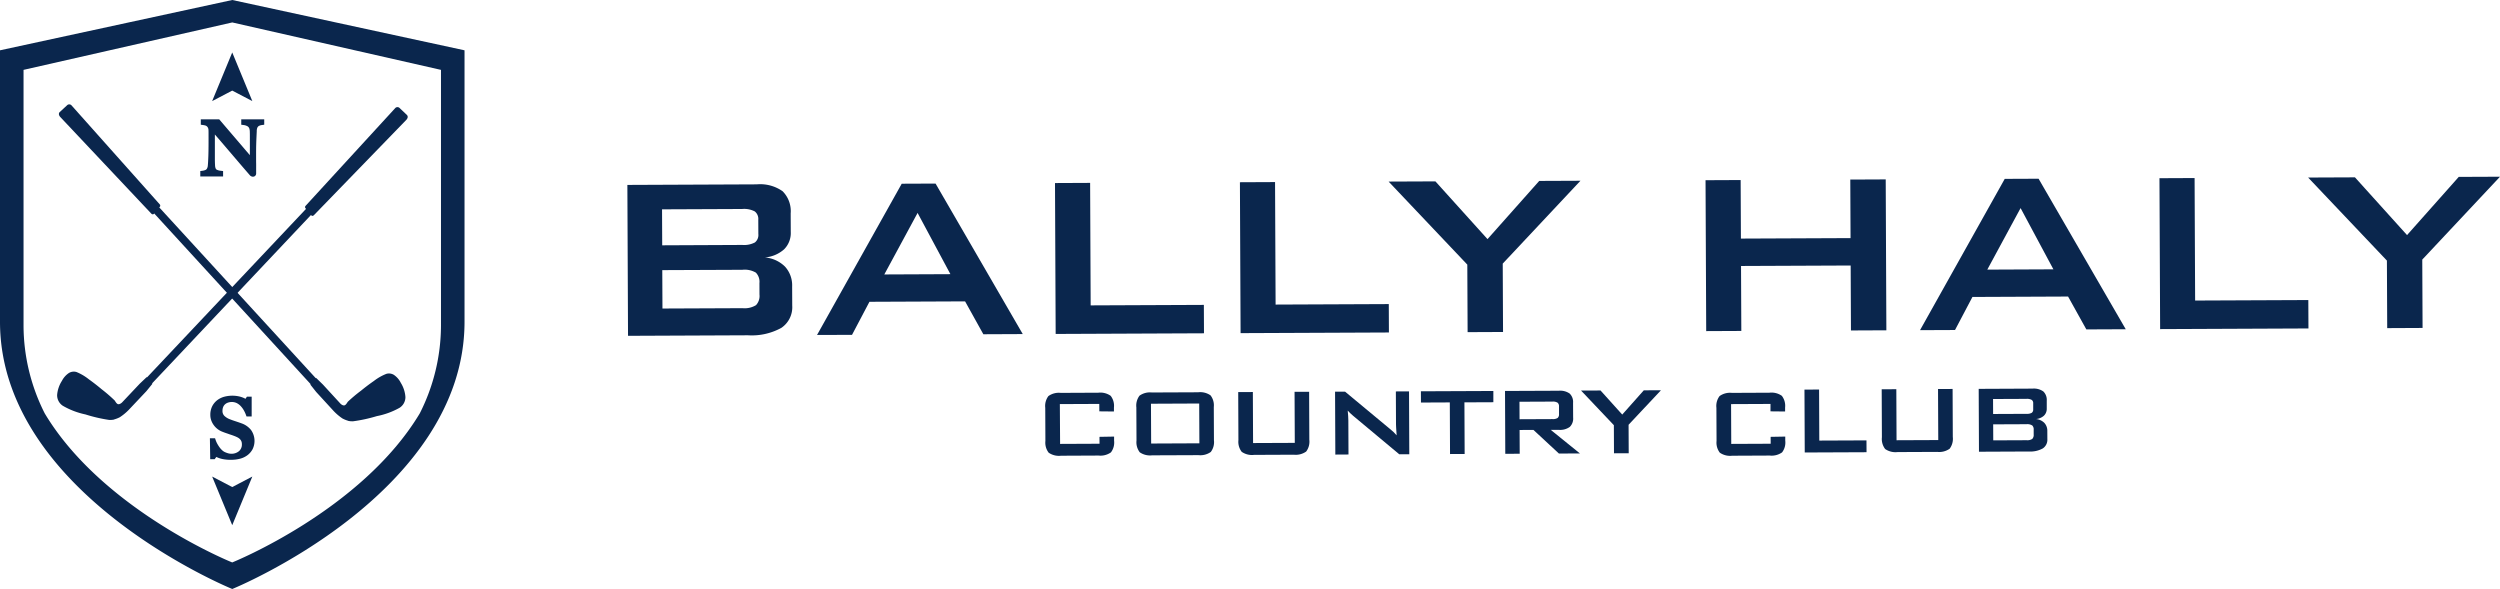
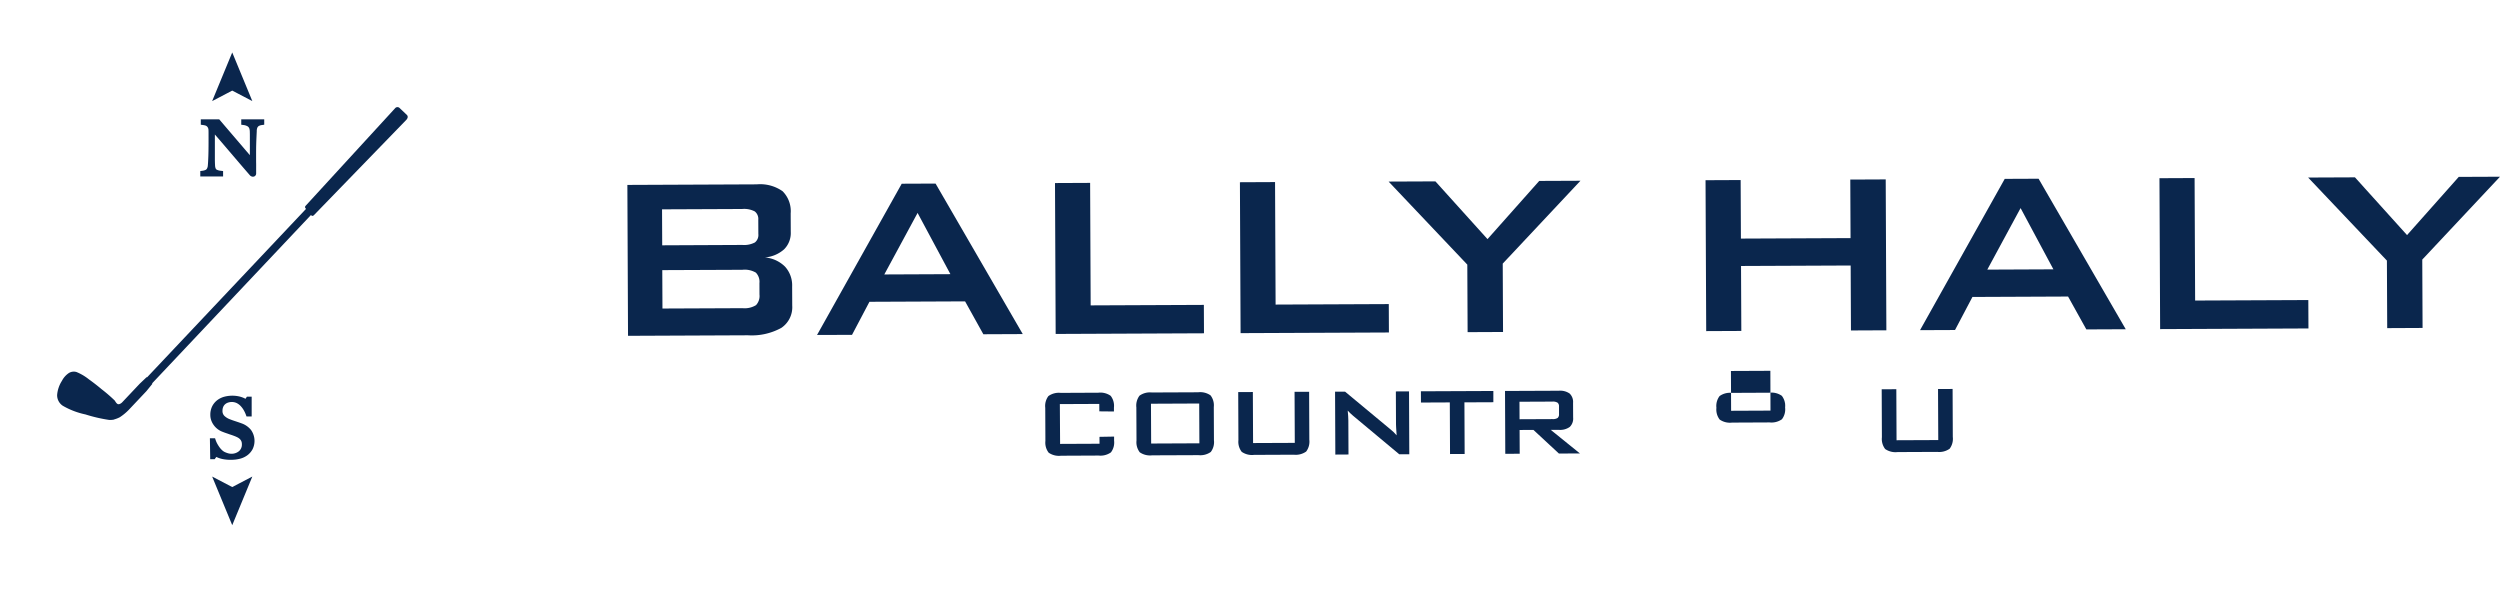
<svg xmlns="http://www.w3.org/2000/svg" id="Group_2685" data-name="Group 2685" width="410.59" height="96.734" viewBox="0 0 410.59 96.734">
  <defs>
    <clipPath id="clip-path">
      <rect id="Rectangle_174" data-name="Rectangle 174" width="410.59" height="96.734" fill="#0a264d" />
    </clipPath>
  </defs>
  <g id="Group_228" data-name="Group 228" transform="translate(0 0)" clip-path="url(#clip-path)">
    <path id="Path_290" data-name="Path 290" d="M17.942,37.767a6.934,6.934,0,0,1-1.174-.086,4.63,4.63,0,0,1-.835-.208,3.9,3.9,0,0,1-.422-.181c-.057.067-.107.134-.155.2l-.124.169H14.5l-.052-3.441h.845l.093.282a3.866,3.866,0,0,0,.274.623,5.439,5.439,0,0,0,.372.587,3.085,3.085,0,0,0,.408.461,1.808,1.808,0,0,0,.382.282,3.541,3.541,0,0,0,.525.21,1.948,1.948,0,0,0,.585.1,1.894,1.894,0,0,0,1.305-.432A1.42,1.42,0,0,0,19.7,35.2a1.255,1.255,0,0,0-.084-.482,1.121,1.121,0,0,0-.236-.351A1.519,1.519,0,0,0,19,34.09a4.734,4.734,0,0,0-.544-.241c-.208-.079-.384-.143-.537-.193s-.315-.1-.453-.155l-.413-.141c-.148-.05-.329-.117-.539-.2a3.14,3.14,0,0,1-1.825-1.818,2.622,2.622,0,0,1-.172-.945,3.107,3.107,0,0,1,.3-1.408,2.952,2.952,0,0,1,.811-1,3.388,3.388,0,0,1,1.15-.577,5.225,5.225,0,0,1,2.424-.069,4.236,4.236,0,0,1,.761.241,3.005,3.005,0,0,1,.327.16c.043-.057.081-.115.119-.169l.122-.184h.778v3.257h-.845l-.1-.272a4.884,4.884,0,0,0-.377-.795,3.52,3.52,0,0,0-.518-.682,2.342,2.342,0,0,0-.64-.465,1.92,1.92,0,0,0-1.394-.069,1.373,1.373,0,0,0-.487.272,1.25,1.25,0,0,0-.315.441,1.607,1.607,0,0,0-.117.632,1.111,1.111,0,0,0,.3.828,2.62,2.62,0,0,0,.94.575c.179.072.336.129.484.181l.444.148c.143.045.289.1.439.146.177.062.339.119.508.181a3.489,3.489,0,0,1,1.565,1.086,3.093,3.093,0,0,1,.279,3.133,2.986,2.986,0,0,1-.823.99,3.451,3.451,0,0,1-1.231.6,5.785,5.785,0,0,1-1.489.184" transform="translate(20.025 37.754)" fill="#0a264d" />
    <path id="Path_291" data-name="Path 291" d="M22.435,17.64a.718.718,0,0,1-.506-.239c-.694-.8-1.31-1.515-1.866-2.167l-1.592-1.864q-.755-.884-1.479-1.73c-.262-.305-.535-.618-.811-.935v3.94c0,.4.007.752.029,1.071a1.522,1.522,0,0,0,.1.566.451.451,0,0,0,.224.227,2.012,2.012,0,0,0,.637.157l.36.045V17.6H13.785v-.89l.36-.048a1.915,1.915,0,0,0,.472-.122.522.522,0,0,0,.255-.215,1.209,1.209,0,0,0,.153-.558c.031-.317.052-.7.069-1.141.017-.341.029-.74.036-1.2s.012-.957.012-1.487V10.493c0-.157,0-.346-.012-.57a.924.924,0,0,0-.11-.37.732.732,0,0,0-.191-.22.759.759,0,0,0-.253-.115,2.526,2.526,0,0,0-.351-.069L13.869,9.1v-.89h3.019l5.04,5.892V11.171c0-.315,0-.613-.01-.9a1.789,1.789,0,0,0-.081-.549.693.693,0,0,0-.272-.351,1.685,1.685,0,0,0-.7-.222L20.512,9.1V8.212h3.775V9.1l-.356.05a1.436,1.436,0,0,0-.549.167.672.672,0,0,0-.246.322,1.487,1.487,0,0,0-.076.52l-.048,1.028c-.017.341-.031.74-.043,1.2s-.017.954-.017,1.482v.761c0,.277,0,.558.007.847s0,.58,0,.869v.773a.514.514,0,0,1-.53.518m.1-.8Z" transform="translate(19.109 11.383)" fill="#0a264d" />
    <path id="Path_292" data-name="Path 292" d="M62.984,37.477a10.072,10.072,0,0,0,5.481-1.217,4.092,4.092,0,0,0,1.79-3.668l-.014-3.164A4.55,4.55,0,0,0,69.067,26.2a5.291,5.291,0,0,0-3.3-1.508,5.389,5.389,0,0,0,3.157-1.339,3.78,3.78,0,0,0,1.09-2.854L70,17.469a4.624,4.624,0,0,0-1.329-3.651,6.385,6.385,0,0,0-4.25-1.129l-21.242.093.107,24.783Zm1.3-10.287a2.153,2.153,0,0,1,.585,1.72l.007,1.878a2.2,2.2,0,0,1-.568,1.737,3.564,3.564,0,0,1-2.212.5l-13.155.057-.029-6.307L62.07,26.72a3.617,3.617,0,0,1,2.217.47M64.1,17.132a1.568,1.568,0,0,1,.58,1.37l.01,2.343a1.558,1.558,0,0,1-.568,1.386,3.835,3.835,0,0,1-2.071.408L48.9,22.7l-.026-5.908,13.155-.057a3.767,3.767,0,0,1,2.076.4" transform="translate(59.858 17.589)" fill="#0a264d" />
    <path id="Path_293" data-name="Path 293" d="M61.979,37.48l2.861-5.429,15.708-.069,3,5.4,6.471-.029L75.7,12.635l-5.557.024L56.235,37.5ZM72.748,17.455l5.39,10.058-10.857.048Z" transform="translate(77.953 17.514)" fill="#0a264d" />
    <path id="Path_294" data-name="Path 294" d="M97.083,37.29l-.021-4.665-18.591.081-.088-20.118-5.77.026.11,24.783Z" transform="translate(100.655 17.449)" fill="#0a264d" />
    <path id="Path_295" data-name="Path 295" d="M109.811,37.234l-.021-4.665L91.2,32.65,91.11,12.532l-5.77.026.11,24.783Z" transform="translate(118.299 17.372)" fill="#0a264d" />
    <path id="Path_296" data-name="Path 296" d="M114.368,37.279l-.05-11.229,12.766-13.609-6.772.029-8.495,9.557-8.555-9.483-7.688.033L108.5,26.214l.05,11.091Z" transform="translate(132.485 17.245)" fill="#0a264d" />
    <path id="Path_297" data-name="Path 297" d="M123.265,37.236l-.048-10.669,18.006-.079.048,10.669,5.815-.026-.107-24.783-5.818.026.043,9.614-18.006.079-.043-9.614-5.767.026.11,24.783Z" transform="translate(162.723 17.117)" fill="#0a264d" />
    <path id="Path_298" data-name="Path 298" d="M137.895,37.147l2.861-5.429,15.708-.069,3,5.4,6.471-.029L151.62,12.3l-5.557.024L132.151,37.171Zm10.769-20.025,5.39,10.058-10.857.048Z" transform="translate(183.188 17.053)" fill="#0a264d" />
    <path id="Path_299" data-name="Path 299" d="M173.1,36.957l-.021-4.665-18.591.081L154.4,12.255l-5.77.026.11,24.783Z" transform="translate(206.031 16.987)" fill="#0a264d" />
    <path id="Path_300" data-name="Path 300" d="M177.658,37l-.05-11.229,12.766-13.609-6.774.029-8.492,9.557-8.555-9.483-7.691.033L171.8,25.937l.05,11.091Z" transform="translate(220.216 16.861)" fill="#0a264d" />
    <path id="Path_301" data-name="Path 301" d="M80.826,30.091l2.4.024,0-.654a2.665,2.665,0,0,0-.539-1.921,2.938,2.938,0,0,0-2.031-.511l-6.164.029a2.93,2.93,0,0,0-2.028.525,2.689,2.689,0,0,0-.52,1.928l.024,5.441a2.7,2.7,0,0,0,.537,1.928,2.963,2.963,0,0,0,2.033.5l6.164-.029a2.972,2.972,0,0,0,2.026-.52,2.671,2.671,0,0,0,.523-1.933l0-.663-2.4.043.007,1.131-6.476.029L74.341,28.9l6.476-.029Z" transform="translate(99.724 37.467)" fill="#0a264d" />
-     <path id="Path_302" data-name="Path 302" d="M127.02,30.091l2.4.024,0-.654a2.665,2.665,0,0,0-.539-1.921,2.937,2.937,0,0,0-2.031-.511l-6.164.029a2.93,2.93,0,0,0-2.028.525,2.689,2.689,0,0,0-.52,1.928l.024,5.441a2.7,2.7,0,0,0,.537,1.928,2.963,2.963,0,0,0,2.033.5l6.164-.029a2.972,2.972,0,0,0,2.026-.52,2.671,2.671,0,0,0,.523-1.933l0-.663-2.4.043.007,1.131-6.476.029-.029-6.536,6.476-.029Z" transform="translate(163.758 37.467)" fill="#0a264d" />
+     <path id="Path_302" data-name="Path 302" d="M127.02,30.091l2.4.024,0-.654a2.665,2.665,0,0,0-.539-1.921,2.937,2.937,0,0,0-2.031-.511l-6.164.029a2.93,2.93,0,0,0-2.028.525,2.689,2.689,0,0,0-.52,1.928a2.7,2.7,0,0,0,.537,1.928,2.963,2.963,0,0,0,2.033.5l6.164-.029a2.972,2.972,0,0,0,2.026-.52,2.671,2.671,0,0,0,.523-1.933l0-.663-2.4.043.007,1.131-6.476.029-.029-6.536,6.476-.029Z" transform="translate(163.758 37.467)" fill="#0a264d" />
    <path id="Path_303" data-name="Path 303" d="M80.613,28.88l7.922-.036.029,6.536-7.922.036Zm-2.377,6.047a2.71,2.71,0,0,0,.535,1.928,2.984,2.984,0,0,0,2.035.5l7.6-.031a2.968,2.968,0,0,0,2.031-.523,2.678,2.678,0,0,0,.518-1.93l-.024-5.443a2.678,2.678,0,0,0-.535-1.921A2.946,2.946,0,0,0,88.361,27l-7.6.033a2.946,2.946,0,0,0-2.031.525,2.7,2.7,0,0,0-.518,1.926Z" transform="translate(108.418 37.427)" fill="#0a264d" />
    <path id="Path_304" data-name="Path 304" d="M85.223,27.016l.033,7.884a2.684,2.684,0,0,0,.542,1.928,2.967,2.967,0,0,0,2.031.5l6.524-.029a2.97,2.97,0,0,0,2.031-.52,2.7,2.7,0,0,0,.518-1.935l-.033-7.882-2.393.01.038,8.383-6.851.029-.036-8.38Z" transform="translate(118.137 37.38)" fill="#0a264d" />
    <path id="Path_305" data-name="Path 305" d="M94.094,37.306,94.07,31.73c0-.212-.012-.453-.029-.74s-.043-.585-.076-.9l.382.4.482.437,7.607,6.347,1.644-.007-.045-10.327-2.162.01.024,5.421c0,.131.01.317.024.556s.041.651.081,1.231l-.518-.549c-.191-.179-.41-.367-.659-.568l-7.295-6.056-1.642.007.045,10.327Z" transform="translate(127.377 37.338)" fill="#0a264d" />
    <path id="Path_306" data-name="Path 306" d="M109.7,28.757,109.7,26.91l-11.9.052.01,1.847,4.739-.021.036,8.478,2.4-.01-.036-8.478Z" transform="translate(135.562 37.303)" fill="#0a264d" />
    <path id="Path_307" data-name="Path 307" d="M106,37.242l-.019-3.9,2.276-.01,4.183,3.88,3.448-.017L111.1,33.324l1.346,0a2.7,2.7,0,0,0,1.78-.489,1.911,1.911,0,0,0,.549-1.525l-.012-2.424a1.911,1.911,0,0,0-.561-1.527,2.709,2.709,0,0,0-1.782-.463l-8.834.038.045,10.325Zm6.221-8.383a.759.759,0,0,1,.234.628l0,1.241a.783.783,0,0,1-.227.642,1.457,1.457,0,0,1-.854.184l-5.4.024-.012-2.873,5.4-.024a1.445,1.445,0,0,1,.854.179" transform="translate(143.591 37.276)" fill="#0a264d" />
-     <path id="Path_308" data-name="Path 308" d="M116.649,37.21l-.021-4.679,5.319-5.672-2.82.014-3.541,3.983L112.022,26.9l-3.2.012,5.388,5.684.021,4.62Z" transform="translate(150.844 37.232)" fill="#0a264d" />
-     <path id="Path_309" data-name="Path 309" d="M134.392,37.105l-.01-1.945-7.748.033-.036-8.383-2.4.012.045,10.327Z" transform="translate(172.161 37.166)" fill="#0a264d" />
    <path id="Path_310" data-name="Path 310" d="M129.512,26.822l.033,7.884a2.707,2.707,0,0,0,.539,1.93,2.994,2.994,0,0,0,2.033.5l6.524-.029a2.97,2.97,0,0,0,2.031-.52,2.706,2.706,0,0,0,.518-1.935l-.033-7.882-2.393.01.038,8.383-6.851.029-.036-8.38Z" transform="translate(179.53 37.111)" fill="#0a264d" />
-     <path id="Path_311" data-name="Path 311" d="M144.437,37.077a4.175,4.175,0,0,0,2.284-.508,1.705,1.705,0,0,0,.747-1.527l-.007-1.32a1.9,1.9,0,0,0-.489-1.346,2.222,2.222,0,0,0-1.377-.63,2.218,2.218,0,0,0,1.317-.558A1.568,1.568,0,0,0,147.368,30l0-1.258a1.933,1.933,0,0,0-.556-1.522,2.669,2.669,0,0,0-1.771-.472l-8.85.041.045,10.325Zm.542-4.288a.9.9,0,0,1,.243.721l0,.78a.92.92,0,0,1-.239.725,1.486,1.486,0,0,1-.921.208l-5.481.024-.012-2.63,5.481-.024a1.514,1.514,0,0,1,.923.2M144.9,28.6a.649.649,0,0,1,.243.568l0,.978a.656.656,0,0,1-.239.577,1.61,1.61,0,0,1-.864.169l-5.481.024-.01-2.46,5.481-.024a1.553,1.553,0,0,1,.864.167" transform="translate(188.782 37.076)" fill="#0a264d" />
    <path id="Path_312" data-name="Path 312" d="M21.2,11.6,17.9,9.874,14.6,11.6,17.9,3.61Z" transform="translate(20.242 5.004)" fill="#0a264d" />
    <path id="Path_313" data-name="Path 313" d="M14.6,32.8l3.3,1.725,3.3-1.725-3.3,7.989Z" transform="translate(20.242 45.467)" fill="#0a264d" />
-     <path id="Path_314" data-name="Path 314" d="M4.183,8.455,5.4,7.331a.5.5,0,0,1,.716.007l14.5,16.269a.308.308,0,0,1-.038.453l-.041.048L46.228,52.139l.091-.01,1.107,1.083,2.868,3.124s.353.363.659.284c.26-.076.441-.453.558-.6A24.777,24.777,0,0,1,53.68,54.2c1.145-.938,2.1-1.584,2.1-1.584a8.258,8.258,0,0,1,2.062-1.176,1.548,1.548,0,0,1,1.231.172,3.43,3.43,0,0,1,1.133,1.305,5.062,5.062,0,0,1,.759,2.334,2.071,2.071,0,0,1-.962,1.766,12.515,12.515,0,0,1-3.744,1.37,24.716,24.716,0,0,1-3.89.847,3.233,3.233,0,0,1-.723-.052.153.153,0,0,1-.093-.033,4.7,4.7,0,0,1-.943-.387,8.6,8.6,0,0,1-1.439-1.224l-2.866-3.124-.943-1.191c0-.045,0-.045.033-.093L19.705,25.1l-.038.048c-.117.148-.3.124-.453-.038L4.274,9.252c-.255-.286-.291-.594-.091-.8" transform="translate(5.62 9.957)" fill="#0a264d" />
    <path id="Path_315" data-name="Path 315" d="M61.387,8.669l-1.2-1.143a.5.5,0,0,0-.718,0L44.743,23.582a.3.3,0,0,0,.031.453l.038.05-26.1,27.659-.088-.012L17.5,52.8l-2.911,3.083s-.36.356-.663.272c-.258-.079-.434-.461-.549-.608A25.3,25.3,0,0,0,11.236,53.7c-1.133-.954-2.081-1.615-2.081-1.615A8.229,8.229,0,0,0,7.11,50.878a1.55,1.55,0,0,0-1.231.155,3.414,3.414,0,0,0-1.153,1.289,5.038,5.038,0,0,0-.792,2.322,2.075,2.075,0,0,0,.935,1.78,12.546,12.546,0,0,0,3.722,1.422,24.833,24.833,0,0,0,3.88.9,3.37,3.37,0,0,0,.723-.041.153.153,0,0,0,.093-.033,4.87,4.87,0,0,0,.947-.372A8.564,8.564,0,0,0,15.691,57.1L18.6,54.018l.959-1.179c.007-.043.007-.043-.031-.093l26.1-27.659.038.05c.115.15.3.129.453-.031L61.284,9.463c.26-.282.3-.589.1-.795" transform="translate(5.449 10.22)" fill="#0a264d" />
-     <path id="Path_316" data-name="Path 316" d="M38.146,0,0,8.263V52.84C0,81.212,38.143,96.734,38.146,96.734S76.292,81.212,76.292,52.84V8.263ZM7.35,67.9a32.082,32.082,0,0,1-3.484-14.4V11.475l34.28-7.789,34.28,7.789V53.494a32.082,32.082,0,0,1-3.484,14.4c-9.552,15.937-30.794,24.475-30.8,24.478S16.9,83.835,7.35,67.9" transform="translate(0 0)" fill="#0a264d" />
  </g>
</svg>